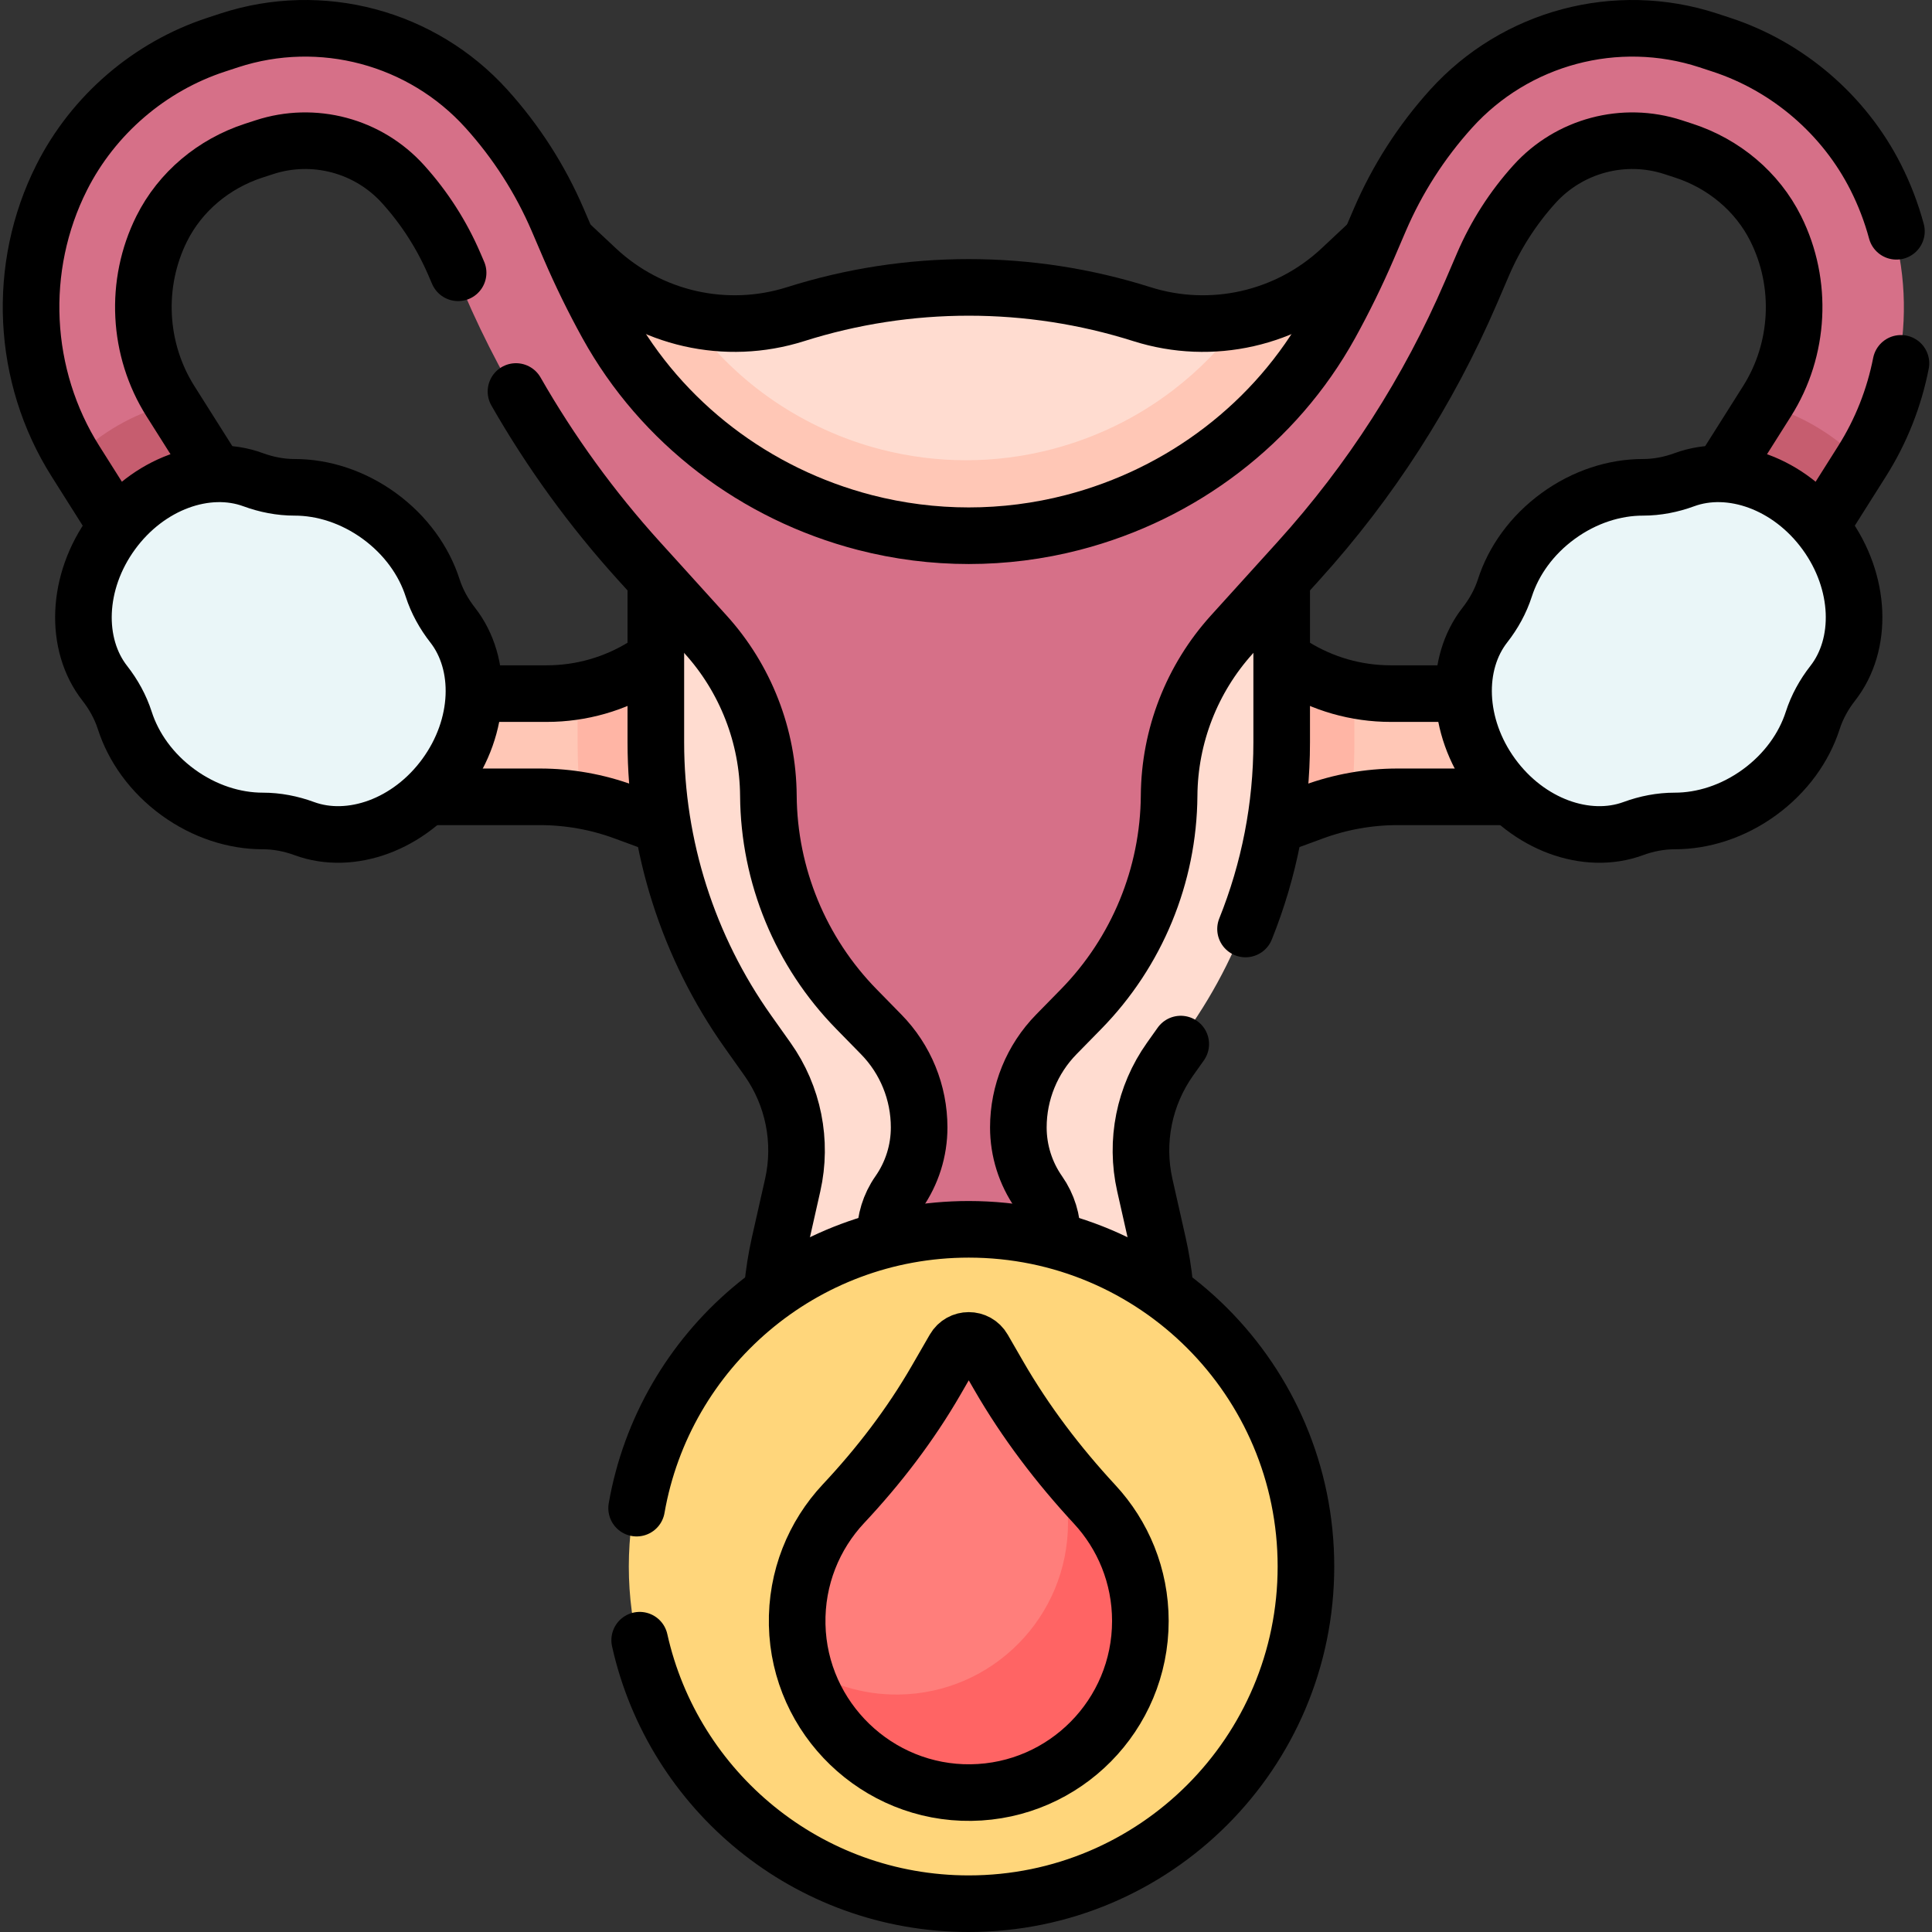
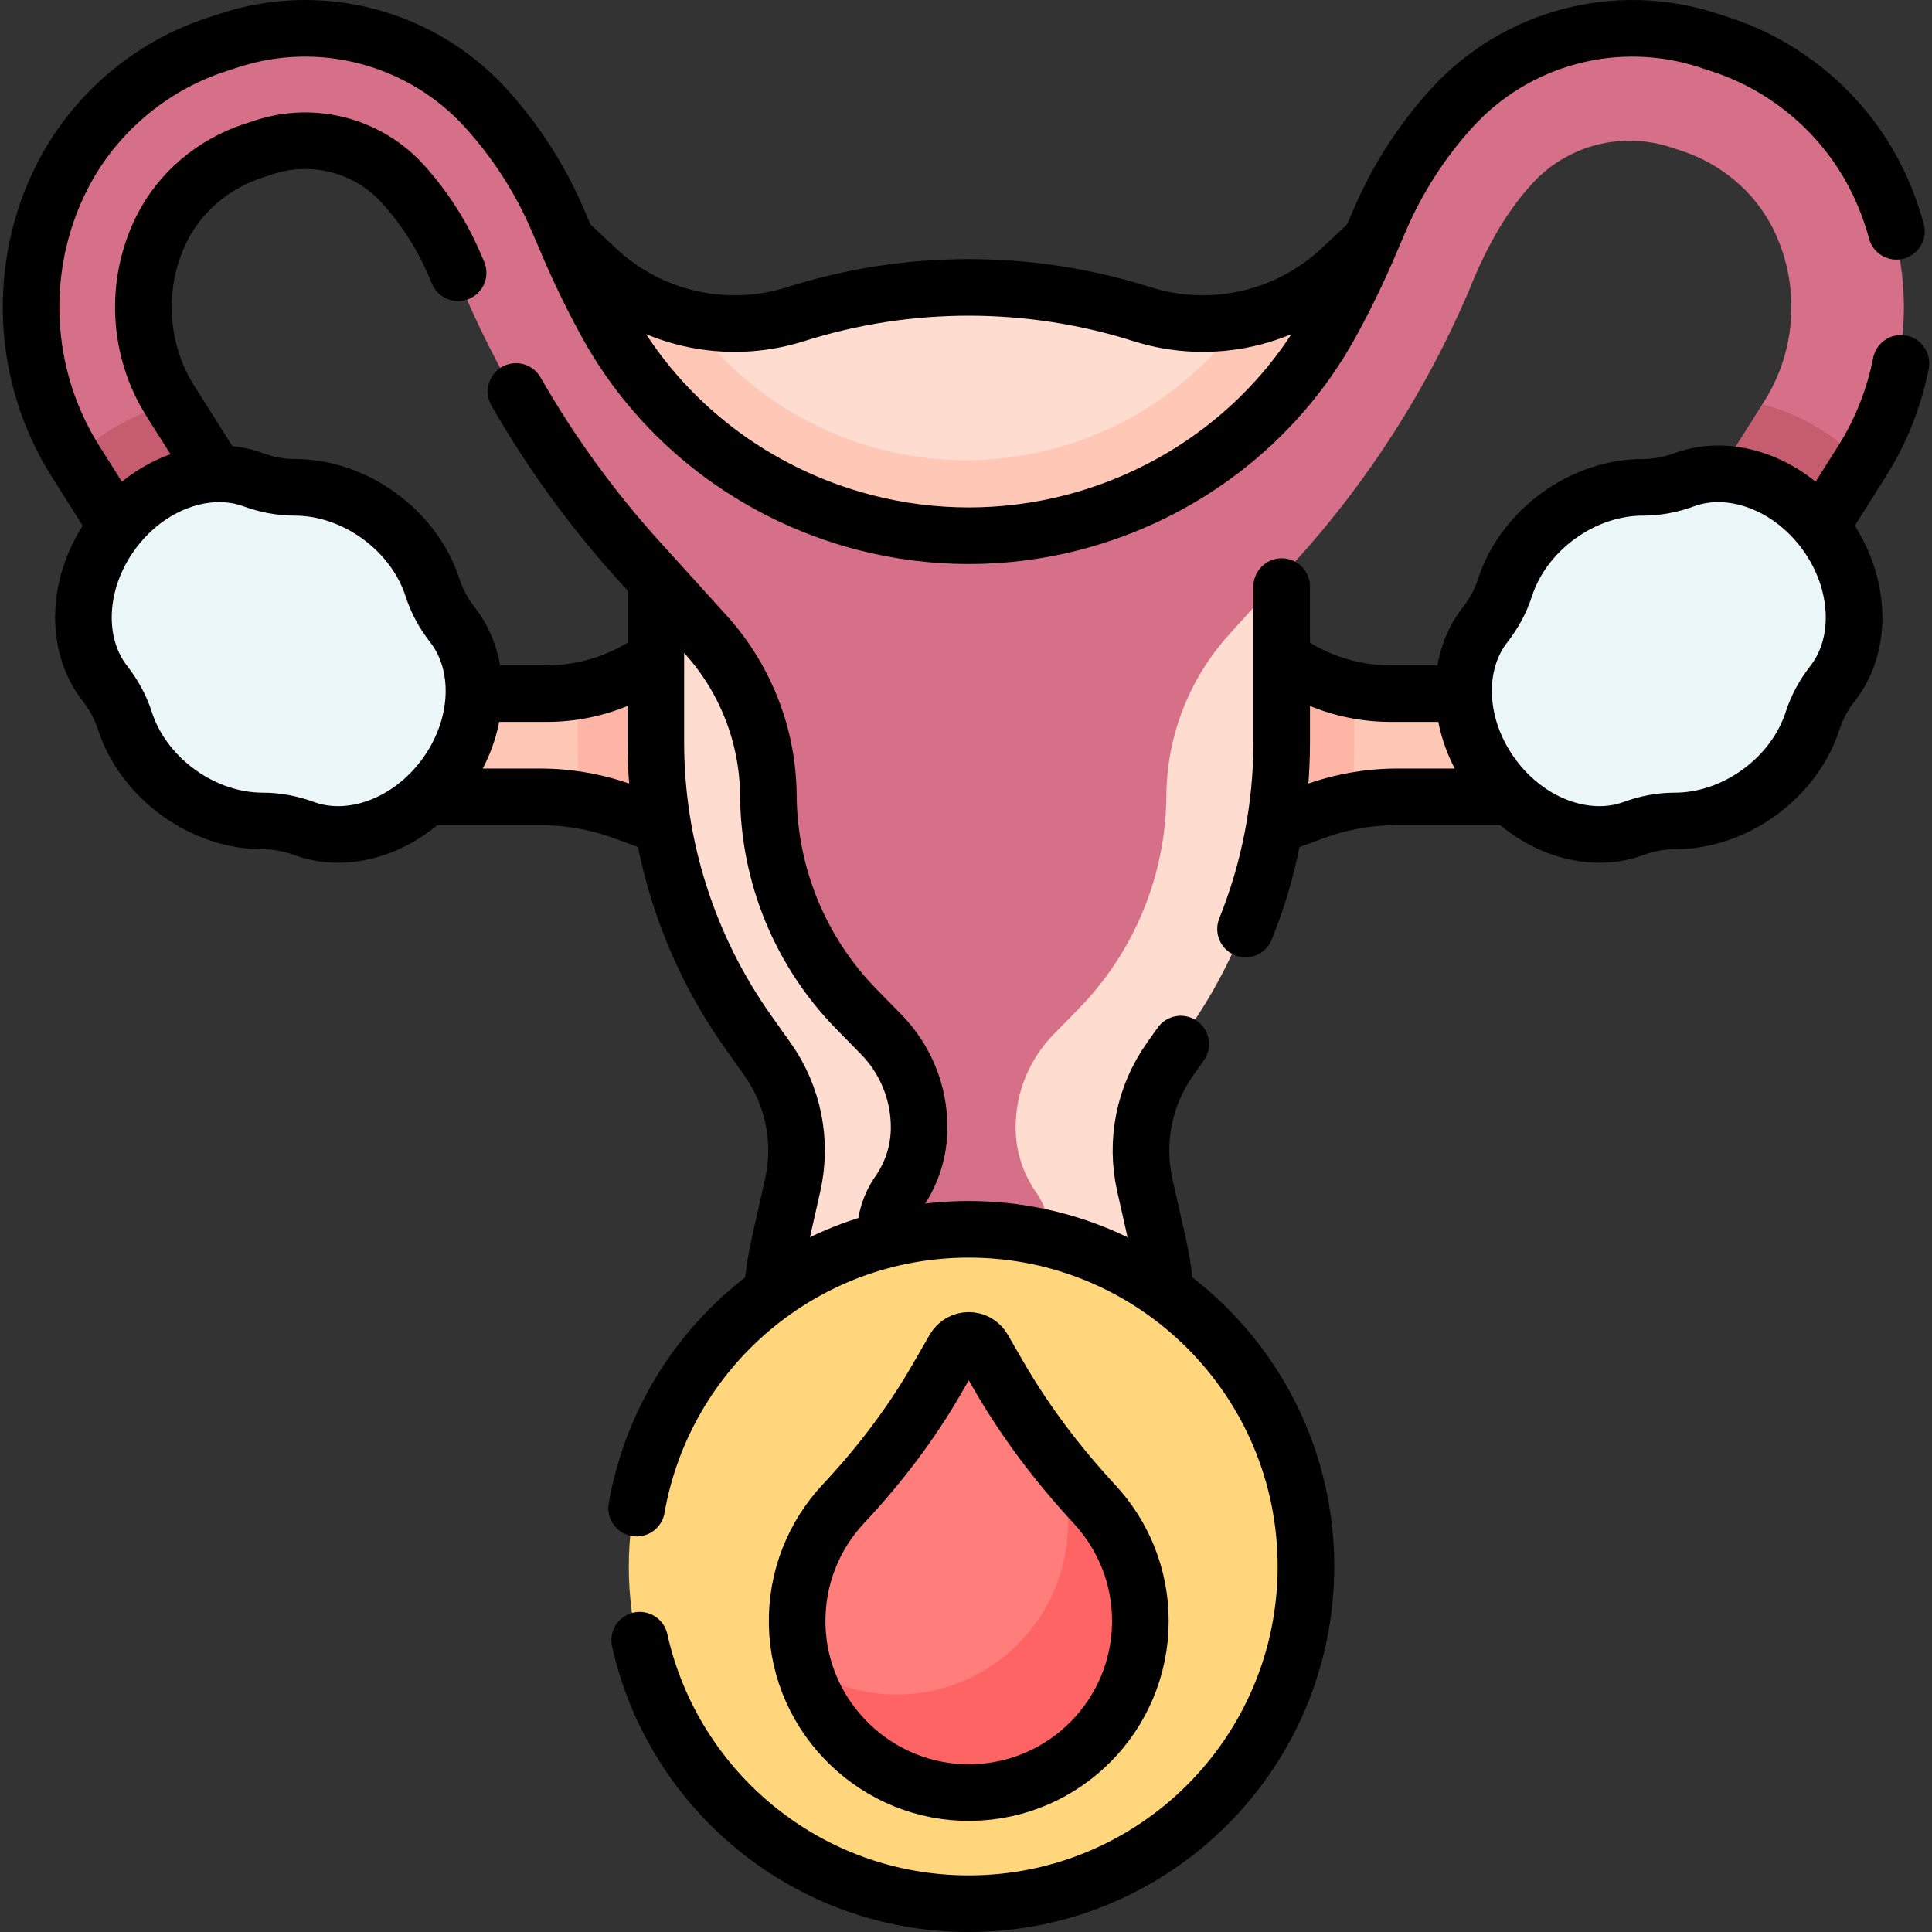
<svg xmlns="http://www.w3.org/2000/svg" id="Capa_1" x="0px" y="0px" viewBox="0 0 512 512" style="enable-background:new 0 0 512 512;" xml:space="preserve" width="512" height="512">
  <rect x="0" y="0" width="512" height="512" fill="#333333" stroke="none" />
  <g>
    <g>
      <g>
        <path style="fill:#FFDCD0;" d="M148.37,70.471l7.064,6.616c7.639,7.155,18.63,10.745,27.726,7.843&#10;&#09;&#09;&#09;&#09;c8.648,1.634,17.71,1.169,26.397-1.582l0,0c30.222-9.57,62.664-9.57,92.886,0l0,0c8.69,2.752,17.746,3.218,26.397,1.582&#10;&#09;&#09;&#09;&#09;c8.696,5.163,19.319,1.71,26.955-5.443l7.064-6.616l0.004,27.529c0,0-13.916,56.753-106.863,56.753&#10;&#09;&#09;&#09;&#09;S149.137,98.989,149.137,98.989L148.37,70.471z" />
        <path style="fill:#FFC7B6;" d="M180.384,220.824l-15.92-7.953c-3.528-1.298-10.614-0.681-10.614-0.681&#10;&#09;&#09;&#09;&#09;c-3.79-0.685-7.641-1.026-11.507-1.026h-38.194l18.663-27.354h21.386c2.99,0,5.959-0.279,8.874-0.82c0,0,12.516,1.578,17.7-1.649&#10;&#09;&#09;&#09;&#09;l5.661-9.788L180.384,220.824z" />
        <path style="fill:#FFC7B6;" d="M331.616,220.824l15.247-9.929c3.528-1.298,11.286,1.296,11.286,1.296&#10;&#09;&#09;&#09;&#09;c3.79-0.685,7.641-1.026,11.508-1.026h38.194l-18.663-27.354h-21.386c-2.99,0-5.959-0.279-8.874-0.82&#10;&#09;&#09;&#09;&#09;c0,0-11.212,1.014-16.396-2.213l-6.965-9.224L331.616,220.824z" />
        <path style="fill:#FFB5A5;" d="M358.93,182.99v13.75c0,5.19-0.26,10.35-0.78,15.45c-3.69,0.67-7.31,1.66-10.84,2.96l-15.69,5.67&#10;&#09;&#09;&#09;&#09;l3.95-49.27l6.5,4.91C347.25,179.68,352.98,181.89,358.93,182.99z" />
        <path style="fill:#FFB5A5;" d="M176.43,171.55l3.95,49.27l-15.69-5.67c-3.53-1.3-7.15-2.29-10.84-2.96&#10;&#09;&#09;&#09;&#09;c-0.52-5.1-0.78-10.26-0.78-15.45v-13.75c5.95-1.1,11.68-3.31,16.86-6.53L176.43,171.55z" />
        <path style="fill:#FFDCD0;" d="M180.38,144.146l-7.307,31.774v20.817c0,27.484,8.542,54.289,24.444,76.705l5.136,7.24&#10;&#09;&#09;&#09;&#09;c6.866,9.679,9.297,21.819,6.686,33.396l-3.472,15.393c-2.405,10.663-2.914,21.588-1.579,32.292&#10;&#09;&#09;&#09;&#09;c0.644,5.164,11.939,22.684,11.939,22.684h78.501c4.484-6.873,8.687-12.914,9.781-20.518c0.148-1.031,3.359-3.519,3.359-3.519&#10;&#09;&#09;&#09;&#09;c1.13-10.27,0.566-20.724-1.738-30.938l-3.472-15.393c-2.611-11.576-0.181-23.717,6.686-33.396l5.136-7.24&#10;&#09;&#09;&#09;&#09;c15.902-22.417,24.444-49.221,24.444-76.705V175.92l-7.31-30.046L180.38,144.146z" />
        <path style="fill:#FFC7B6;" d="M362.86,64.63v35.77c0,0-13.91,56.75-106.86,56.75S149.14,98.99,149.14,98.99V64.63l7.06,6.62&#10;&#09;&#09;&#09;&#09;c7.64,7.15,17.03,11.81,26.96,13.68c11.99,16.64,29.85,28.88,50.29,34.17c7.35,1.9,14.94,2.87,22.55,2.87s15.2-0.97,22.56-2.87&#10;&#09;&#09;&#09;&#09;c11.87-3.08,22.77-8.38,32.39-15.76c6.93-5.31,12.92-11.47,17.89-18.41h0.01c9.93-1.88,19.31-6.53,26.95-13.68L362.86,64.63z" />
-         <path style="fill:#D67088;" d="M287.146,405.341l0.088-0.222C287.165,405.264,286.879,405.918,287.146,405.341z" />
-         <path style="fill:#D67088;" d="M287.234,405.119l-0.088,0.222C287.254,405.085,287.263,405.057,287.234,405.119z" />
+         <path style="fill:#D67088;" d="M287.234,405.119l-0.088,0.222z" />
        <path style="fill:#D67088;" d="M496.38,47.02c-8.37-16.59-23.31-29.42-40.98-35.19l-3.47-1.14c-24.27-7.93-51.02-0.8-68.13,18.16&#10;&#09;&#09;&#09;&#09;c-15.235,15.681-21.179,37.641-31.98,57.12c-7.23,13.08-17.06,24.33-28.7,33.24c-11.63,8.92-25.08,15.5-39.55,19.25&#10;&#09;&#09;&#09;&#09;c-17.019,4.42-36.743,4.811-55.14,0c-28.94-7.5-53.79-26.33-68.25-52.49c-3.63-6.58-6.95-13.35-9.94-20.3&#10;&#09;&#09;&#09;&#09;c-4.966-12.705-12.293-26.207-22.04-36.82C111.09,9.89,84.34,2.76,60.07,10.69l-3.47,1.14c-17.67,5.77-32.61,18.6-40.98,35.19&#10;&#09;&#09;&#09;&#09;C3.61,70.85,4.88,99.47,19.15,122.03l7.997,5.194L40.52,155.9c2.83,4.49,7.67,6.96,12.62,6.96c2.71,0,5.46-0.75,7.92-2.3&#10;&#09;&#09;&#09;&#09;c6.96-4.39,9.05-13.58,4.66-20.54l-20.056-24.867l-0.694-8.003c-0.177-0.28-0.353-0.56-0.53-0.84&#10;&#09;&#09;&#09;&#09;c-8.66-13.7-9.54-31.17-2.33-45.67c4.94-9.9,13.83-17.26,24.35-20.7l2.86-0.93c13.1-4.28,27.54-0.44,36.77,9.8&#10;&#09;&#09;&#09;&#09;c6.822,7.126,12.947,18.742,16.79,28.61c11.24,26.18,26.64,50.16,45.76,71.27l4.32,4.76l0.11,0.12l13.18,14.56&#10;&#09;&#09;&#09;&#09;c5.31,5.85,9.44,12.59,12.26,19.83c2.83,7.24,4.33,14.99,4.39,22.89c0.15,21.17,8.52,41.46,23.34,56.58&#10;&#09;&#09;&#09;&#09;c5.146,5.236,10.783,10.256,14,18.02c1.71,4.19,2.61,8.71,2.61,13.32c0.01,6.16-1.89,12.17-5.42,17.22l-0.01,0.01&#10;&#09;&#09;&#09;&#09;c-4.83,6.9-4.75,16.1,0.2,22.92c4.684,4.978,7.531,15.784,2.177,24.02h32.397c-1.922-3.027-3.045-6.61-3.045-10.46&#10;&#09;&#09;&#09;&#09;c0.309-4.55,1.247-8.627,5.23-13.56c4.95-6.82,5.03-16.02,0.2-22.92l-0.01-0.01c-3.52-5.04-5.42-11.03-5.42-17.17v-0.05&#10;&#09;&#09;&#09;&#09;c0-9.22,3.61-18.07,10.07-24.66l6.54-6.68c7.41-7.56,13.21-16.41,17.17-26.02c3.97-9.61,6.09-19.97,6.17-30.56&#10;&#09;&#09;&#09;&#09;c0.11-15.8,6.04-31.01,16.65-42.72l13.18-14.56l0.11-0.12l4.32-4.76c19.12-21.11,34.52-45.09,45.76-71.27&#10;&#09;&#09;&#09;&#09;c3.861-9.735,9.099-20.232,16.79-28.61c9.23-10.24,23.67-14.08,36.77-9.8l2.86,0.93c10.52,3.44,19.41,10.8,24.35,20.7&#10;&#09;&#09;&#09;&#09;c7.21,14.5,6.33,31.97-2.33,45.67c-0.177,0.28-0.354,0.559-0.531,0.839c-0.286,0.453-2.707,11.745-2.707,11.745L446.28,140.02&#10;&#09;&#09;&#09;&#09;c-4.39,6.96-2.3,16.15,4.66,20.54c2.46,1.55,5.21,2.3,7.92,2.3c4.95,0,9.79-2.47,12.62-6.96l13.172-26.7l8.199-7.17&#10;&#09;&#09;&#09;&#09;C507.12,99.47,508.39,70.85,496.38,47.02z" />
        <path style="fill:#D67088;" d="M307.78,361.14c-0.01,0.03-0.01,0.07-0.02,0.1" />
        <path style="fill:#D67088;" d="M204.24,361.24c-0.01-0.03-0.01-0.07-0.02-0.1" />
        <path style="fill:#C65D6F;" d="M65.72,140.02c4.39,6.96,2.3,16.15-4.66,20.54c-2.46,1.55-5.21,2.3-7.92,2.3&#10;&#09;&#09;&#09;&#09;c-4.95,0-9.79-2.47-12.62-6.96c0,0-10.86-17.23-21.25-33.67c-0.04-0.07-0.08-0.13-0.12-0.2c7.35-7.32,16.31-12.47,25.82-14.88&#10;&#09;&#09;&#09;&#09;C55.22,123.35,65.72,140.02,65.72,140.02z" />
        <path style="fill:#C65D6F;" d="M492.85,122.03c-0.04,0.07-0.08,0.13-0.12,0.2c-10.39,16.44-21.25,33.67-21.25,33.67&#10;&#09;&#09;&#09;&#09;c-2.83,4.49-7.67,6.96-12.62,6.96c-2.71,0-5.46-0.75-7.92-2.3c-6.96-4.39-9.05-13.58-4.66-20.54c0,0,10.5-16.67,20.75-32.87&#10;&#09;&#09;&#09;&#09;C476.54,109.56,485.5,114.71,492.85,122.03z" />
        <path style="fill:#EAF6F8;" d="M28.975,141.198c9.548-13.11,25.102-18.584,37.363-14.078c3.528,1.297,7.247,2.027,11.006,2.024&#10;&#09;&#09;&#09;&#09;c7.474-0.007,15.444,2.491,22.451,7.594c7.007,5.103,11.829,11.923,14.115,19.039c1.15,3.579,2.986,6.894,5.302,9.855&#10;&#09;&#09;&#09;&#09;c8.05,10.287,7.611,26.771-1.937,39.88c-9.548,13.11-25.102,18.584-37.363,14.078c-3.528-1.297-7.247-2.027-11.006-2.024&#10;&#09;&#09;&#09;&#09;c-7.474,0.007-15.444-2.491-22.451-7.594c-7.007-5.103-11.829-11.923-14.115-19.039c-1.15-3.579-2.986-6.894-5.302-9.855&#10;&#09;&#09;&#09;&#09;C18.988,170.791,19.427,154.307,28.975,141.198z" />
        <path style="fill:#EAF6F8;" d="M483.025,141.198c-9.548-13.11-25.102-18.584-37.363-14.078&#10;&#09;&#09;&#09;&#09;c-3.528,1.297-7.247,2.027-11.006,2.024c-7.474-0.007-15.444,2.491-22.451,7.594c-7.007,5.103-11.829,11.923-14.115,19.039&#10;&#09;&#09;&#09;&#09;c-1.15,3.579-2.986,6.894-5.302,9.855c-8.05,10.287-7.611,26.771,1.937,39.88c9.548,13.11,25.102,18.584,37.363,14.078&#10;&#09;&#09;&#09;&#09;c3.528-1.297,7.247-2.027,11.006-2.024c7.474,0.007,15.444-2.491,22.451-7.594c7.007-5.103,11.829-11.923,14.115-19.039&#10;&#09;&#09;&#09;&#09;c1.15-3.579,2.986-6.894,5.302-9.855C493.012,170.791,492.573,154.307,483.025,141.198z" />
      </g>
      <circle style="fill:#FFD67B;" cx="256" cy="415.14" r="89.36" />
      <path style="fill:#FF7E7B;" d="M287.248,399.505c-3.097-3.345-3.958-7.602-6.828-11.134c-6.088-7.492-11.628-15.413-16.462-23.786&#10;&#09;&#09;&#09;l-4.127-7.148c-1.702-2.949-5.958-2.949-7.661,0l-4.778,8.276c-6.851,11.867-15.207,22.77-24.579,32.767&#10;&#09;&#09;&#09;c-7.839,8.363-12.554,19.69-12.281,32.119c0.08,3.645,0.592,7.186,1.489,10.571c10.985,17.911,23.522,29.351,44.73,29.064&#10;&#09;&#09;&#09;c24.829-0.336,40.798-14.339,40.798-39.247C297.548,419.061,294.758,407.616,287.248,399.505z" />
      <path style="fill:#FF6464;" d="M301.48,429.58c0,24.9-20.02,45.14-44.85,45.47c-21.21,0.29-39.39-14.19-44.61-33.88&#10;&#09;&#09;&#09;c7.46,5.1,16.5,8.03,26.16,7.9c24.83-0.33,44.85-20.56,44.85-45.47c0-5.34-0.92-10.47-2.61-15.23c2.87,3.54,5.86,6.98,8.96,10.32&#10;&#09;&#09;&#09;C296.89,406.8,301.48,417.65,301.48,429.58z" />
    </g>
    <g>
      <path style="fill:none;stroke:#000000;stroke-width:15;stroke-linecap:round;stroke-linejoin:round;stroke-miterlimit:10;" d="&#10;&#09;&#09;&#09;M172.469,175.33l-1.81,1.127c-7.722,4.807-16.636,7.355-25.731,7.355h-18.582" />
      <path style="fill:none;stroke:#000000;stroke-width:15;stroke-linecap:round;stroke-linejoin:round;stroke-miterlimit:10;" d="&#10;&#09;&#09;&#09;M115.695,211.166h27.379c7.626,0,15.191,1.348,22.348,3.981l6.123,2.253" />
      <path style="fill:none;stroke:#000000;stroke-width:15;stroke-linecap:round;stroke-linejoin:round;stroke-miterlimit:10;" d="&#10;&#09;&#09;&#09;M340.991,175.33l1.81,1.127c7.722,4.807,16.636,7.355,25.731,7.355h16.94" />
      <path style="fill:none;stroke:#000000;stroke-width:15;stroke-linecap:round;stroke-linejoin:round;stroke-miterlimit:10;" d="&#10;&#09;&#09;&#09;M399.618,211.166h-29.231c-7.626,0-15.191,1.348-22.348,3.981l-6.123,2.253" />
      <path style="fill:none;stroke:#000000;stroke-width:15;stroke-linecap:round;stroke-linejoin:round;stroke-miterlimit:10;" d="&#10;&#09;&#09;&#09;M362.327,64.762l-6.981,6.538c-14.12,13.225-34.28,17.796-52.724,11.956l0,0c-29.864-9.457-61.921-9.457-91.785,0l0,0&#10;&#09;&#09;&#09;c-18.444,5.84-38.603,1.269-52.724-11.956l-6.981-6.538" />
      <path style="fill:none;stroke:#000000;stroke-width:15;stroke-linecap:round;stroke-linejoin:round;stroke-miterlimit:10;" d="&#10;&#09;&#09;&#09;M204.7,341.441c0.373-4.009,1.005-8.007,1.898-11.969l3.472-15.393c2.611-11.576,0.181-23.717-6.685-33.396l-5.136-7.24&#10;&#09;&#09;&#09;c-15.902-22.416-24.444-49.221-24.444-76.705v-41.076" />
      <path style="fill:none;stroke:#000000;stroke-width:15;stroke-linecap:round;stroke-linejoin:round;stroke-miterlimit:10;" d="&#10;&#09;&#09;&#09;M339.66,155.452v41.29c0,17.04-3.29,33.82-9.58,49.45" />
      <path style="fill:none;stroke:#000000;stroke-width:15;stroke-linecap:round;stroke-linejoin:round;stroke-miterlimit:10;" d="&#10;&#09;&#09;&#09;M308.68,340.641c-0.38-3.74-0.98-7.47-1.82-11.17l-3.47-15.39c-2.61-11.58-0.18-23.72,6.69-33.4l2.83-3.99" />
-       <path style="fill:none;stroke:#000000;stroke-width:15;stroke-linecap:round;stroke-linejoin:round;stroke-miterlimit:10;" d="&#10;&#09;&#09;&#09;M456.448,125.057c3.555-5.633,7.733-12.25,11.839-18.745c8.658-13.694,9.543-31.17,2.327-45.666&#10;&#09;&#09;&#09;c-4.931-9.906-13.826-17.268-24.345-20.703l-2.857-0.933c-13.103-4.276-27.54-0.433-36.776,9.801&#10;&#09;&#09;&#09;c-5.688,6.301-10.272,13.451-13.622,21.249l-3.163,7.366c-11.247,26.176-26.645,50.152-45.767,71.262l-4.313,4.762l-13.295,14.679&#10;&#09;&#09;&#09;c-10.608,11.712-16.534,26.92-16.647,42.721v0c-0.152,21.174-8.52,41.463-23.341,56.586l-6.542,6.676&#10;&#09;&#09;&#09;c-6.454,6.586-10.07,15.439-10.071,24.66v0c-0.001,6.161,1.894,12.174,5.427,17.221l0.003,0.004&#10;&#09;&#09;&#09;c2.398,3.426,3.586,7.42,3.569,11.408" />
      <path style="fill:none;stroke:#000000;stroke-width:15;stroke-linecap:round;stroke-linejoin:round;stroke-miterlimit:10;" d="&#10;&#09;&#09;&#09;M482.999,138.792c3.23-5.12,6.88-10.89,10.46-16.56c5.08-8.02,8.52-16.84,10.31-25.94" />
      <path style="fill:none;stroke:#000000;stroke-width:15;stroke-linecap:round;stroke-linejoin:round;stroke-miterlimit:10;" d="&#10;&#09;&#09;&#09;M30.252,138.462c-3.18-5.04-6.74-10.68-10.25-16.23c-14.27-22.56-15.66-51.38-3.65-75.209c8.37-16.59,23.31-29.42,40.98-35.19&#10;&#09;&#09;&#09;l3.47-1.14c24.27-7.93,51.02-0.8,68.13,18.16c7.88,8.73,14.24,18.64,18.88,29.45l3.16,7.37c2.99,6.95,6.31,13.72,9.94,20.3&#10;&#09;&#09;&#09;c14.46,26.16,39.31,44.99,68.25,52.49c9.04,2.34,18.31,3.51,27.57,3.51c9.26,0,18.53-1.17,27.57-3.51&#10;&#09;&#09;&#09;c14.47-3.75,27.92-10.33,39.55-19.25c11.64-8.91,21.47-20.16,28.7-33.24c3.63-6.58,6.95-13.35,9.94-20.3l3.16-7.37&#10;&#09;&#09;&#09;c4.64-10.81,11-20.72,18.88-29.45c17.11-18.96,43.86-26.09,68.13-18.16l3.47,1.14c17.67,5.77,32.61,18.6,40.98,35.19&#10;&#09;&#09;&#09;c2.32,4.6,4.14,9.38,5.46,14.27" />
      <path style="fill:none;stroke:#000000;stroke-width:15;stroke-linecap:round;stroke-linejoin:round;stroke-miterlimit:10;" d="&#10;&#09;&#09;&#09;M56.832,124.773c-3.51-5.57-7.62-12.07-11.66-18.46c-8.66-13.7-9.54-31.17-2.33-45.67c4.94-9.9,13.83-17.26,24.35-20.7l2.86-0.93&#10;&#09;&#09;&#09;c13.1-4.28,27.54-0.44,36.77,9.8c5.69,6.3,10.27,13.45,13.62,21.25l0.96,2.23" />
      <path style="fill:none;stroke:#000000;stroke-width:15;stroke-linecap:round;stroke-linejoin:round;stroke-miterlimit:10;" d="&#10;&#09;&#09;&#09;M136.741,103.753c9.2,16.08,20.12,31.13,32.63,44.94l4.32,4.76l13.29,14.68c5.31,5.85,9.44,12.59,12.26,19.83&#10;&#09;&#09;&#09;c2.83,7.24,4.33,14.99,4.39,22.89c0.15,21.17,8.52,41.46,23.34,56.58l6.54,6.68c3.23,3.29,5.75,7.15,7.46,11.34&#10;&#09;&#09;&#09;s2.61,8.71,2.61,13.32c0.01,6.16-1.89,12.17-5.42,17.22l-0.01,0.01c-2.39,3.42-3.58,7.42-3.57,11.4" />
      <path style="fill:none;stroke:#000000;stroke-width:15;stroke-linecap:round;stroke-linejoin:round;stroke-miterlimit:10;" d="&#10;&#09;&#09;&#09;M29.707,141.2c9.548-13.11,25.102-18.584,37.363-14.078c3.528,1.297,7.247,2.027,11.006,2.024&#10;&#09;&#09;&#09;c7.474-0.007,15.444,2.491,22.451,7.594c7.007,5.103,11.829,11.923,14.115,19.038c1.15,3.579,2.986,6.894,5.302,9.854&#10;&#09;&#09;&#09;c8.05,10.287,7.611,26.77-1.937,39.88c-9.548,13.11-25.102,18.584-37.363,14.078c-3.528-1.297-7.247-2.027-11.006-2.024&#10;&#09;&#09;&#09;c-7.474,0.007-15.444-2.491-22.451-7.594c-7.007-5.103-11.829-11.923-14.115-19.038c-1.15-3.579-2.986-6.894-5.302-9.854&#10;&#09;&#09;&#09;C19.72,170.793,20.159,154.31,29.707,141.2z" />
      <path style="fill:none;stroke:#000000;stroke-width:15;stroke-linecap:round;stroke-linejoin:round;stroke-miterlimit:10;" d="&#10;&#09;&#09;&#09;M483.754,141.2c-9.548-13.11-25.102-18.584-37.363-14.078c-3.528,1.297-7.247,2.027-11.006,2.024&#10;&#09;&#09;&#09;c-7.474-0.007-15.444,2.491-22.451,7.594c-7.007,5.103-11.829,11.923-14.115,19.038c-1.15,3.579-2.986,6.894-5.302,9.854&#10;&#09;&#09;&#09;c-8.05,10.287-7.611,26.77,1.937,39.88c9.548,13.11,25.102,18.584,37.363,14.078c3.528-1.297,7.247-2.027,11.006-2.024&#10;&#09;&#09;&#09;c7.474,0.007,15.444-2.491,22.451-7.594c7.007-5.103,11.829-11.923,14.115-19.038c1.15-3.579,2.986-6.894,5.302-9.854&#10;&#09;&#09;&#09;C493.741,170.793,493.302,154.31,483.754,141.2z" />
      <path style="fill:none;stroke:#000000;stroke-width:15;stroke-linecap:round;stroke-linejoin:round;stroke-miterlimit:10;" d="&#10;&#09;&#09;&#09;M169.521,434.67c8.9,39.96,44.57,69.83,87.209,69.83c49.35,0,89.359-40.01,89.359-89.359s-40.01-89.359-89.359-89.359&#10;&#09;&#09;&#09;c-44.07,0-80.699,31.91-88.019,73.889" />
      <path style="fill:none;stroke:#000000;stroke-width:15;stroke-linecap:round;stroke-linejoin:round;stroke-miterlimit:10;" d="&#10;&#09;&#09;&#09;M290.109,398.686c-9.666-10.439-18.308-21.78-25.422-34.101l-4.127-7.148c-1.702-2.949-5.958-2.949-7.661,0l-4.778,8.276&#10;&#09;&#09;&#09;c-6.851,11.867-15.207,22.77-24.579,32.767c-7.839,8.363-12.554,19.69-12.281,32.119c0.546,24.85,21.242,44.788,46.096,44.452&#10;&#09;&#09;&#09;c24.828-0.336,44.852-20.567,44.852-45.476C302.21,417.65,297.62,406.797,290.109,398.686z" />
    </g>
  </g>
</svg>